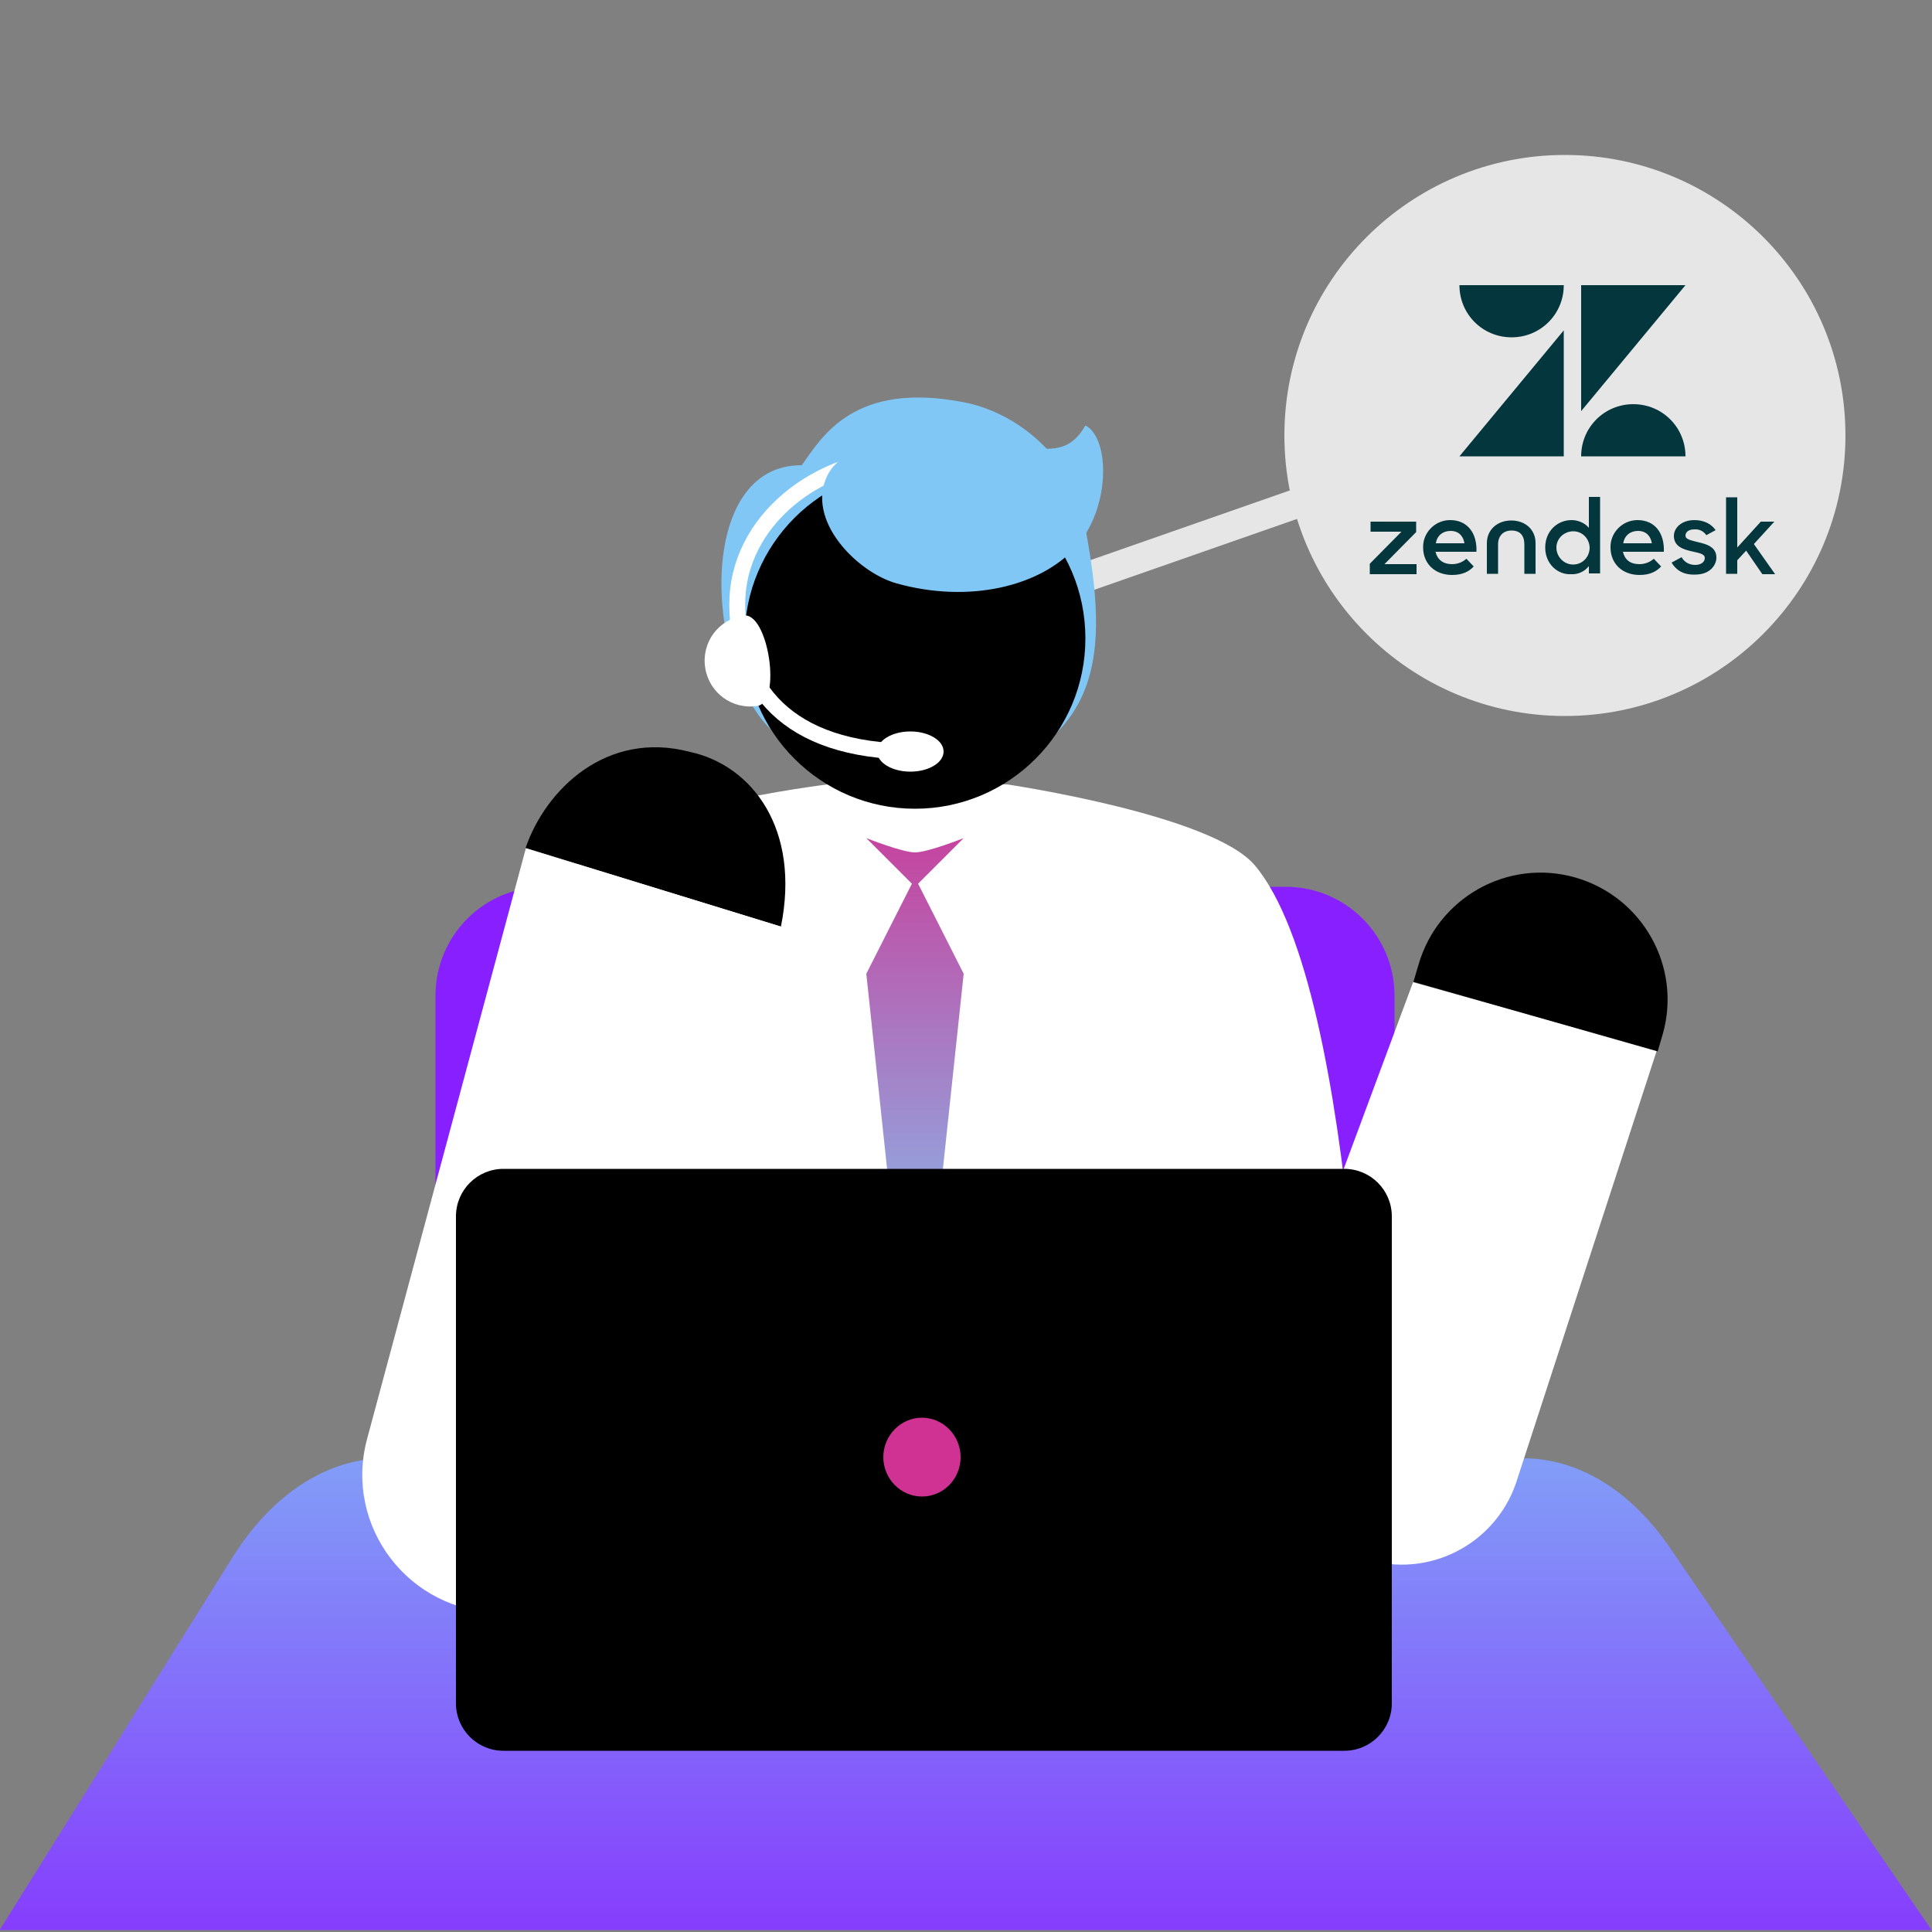
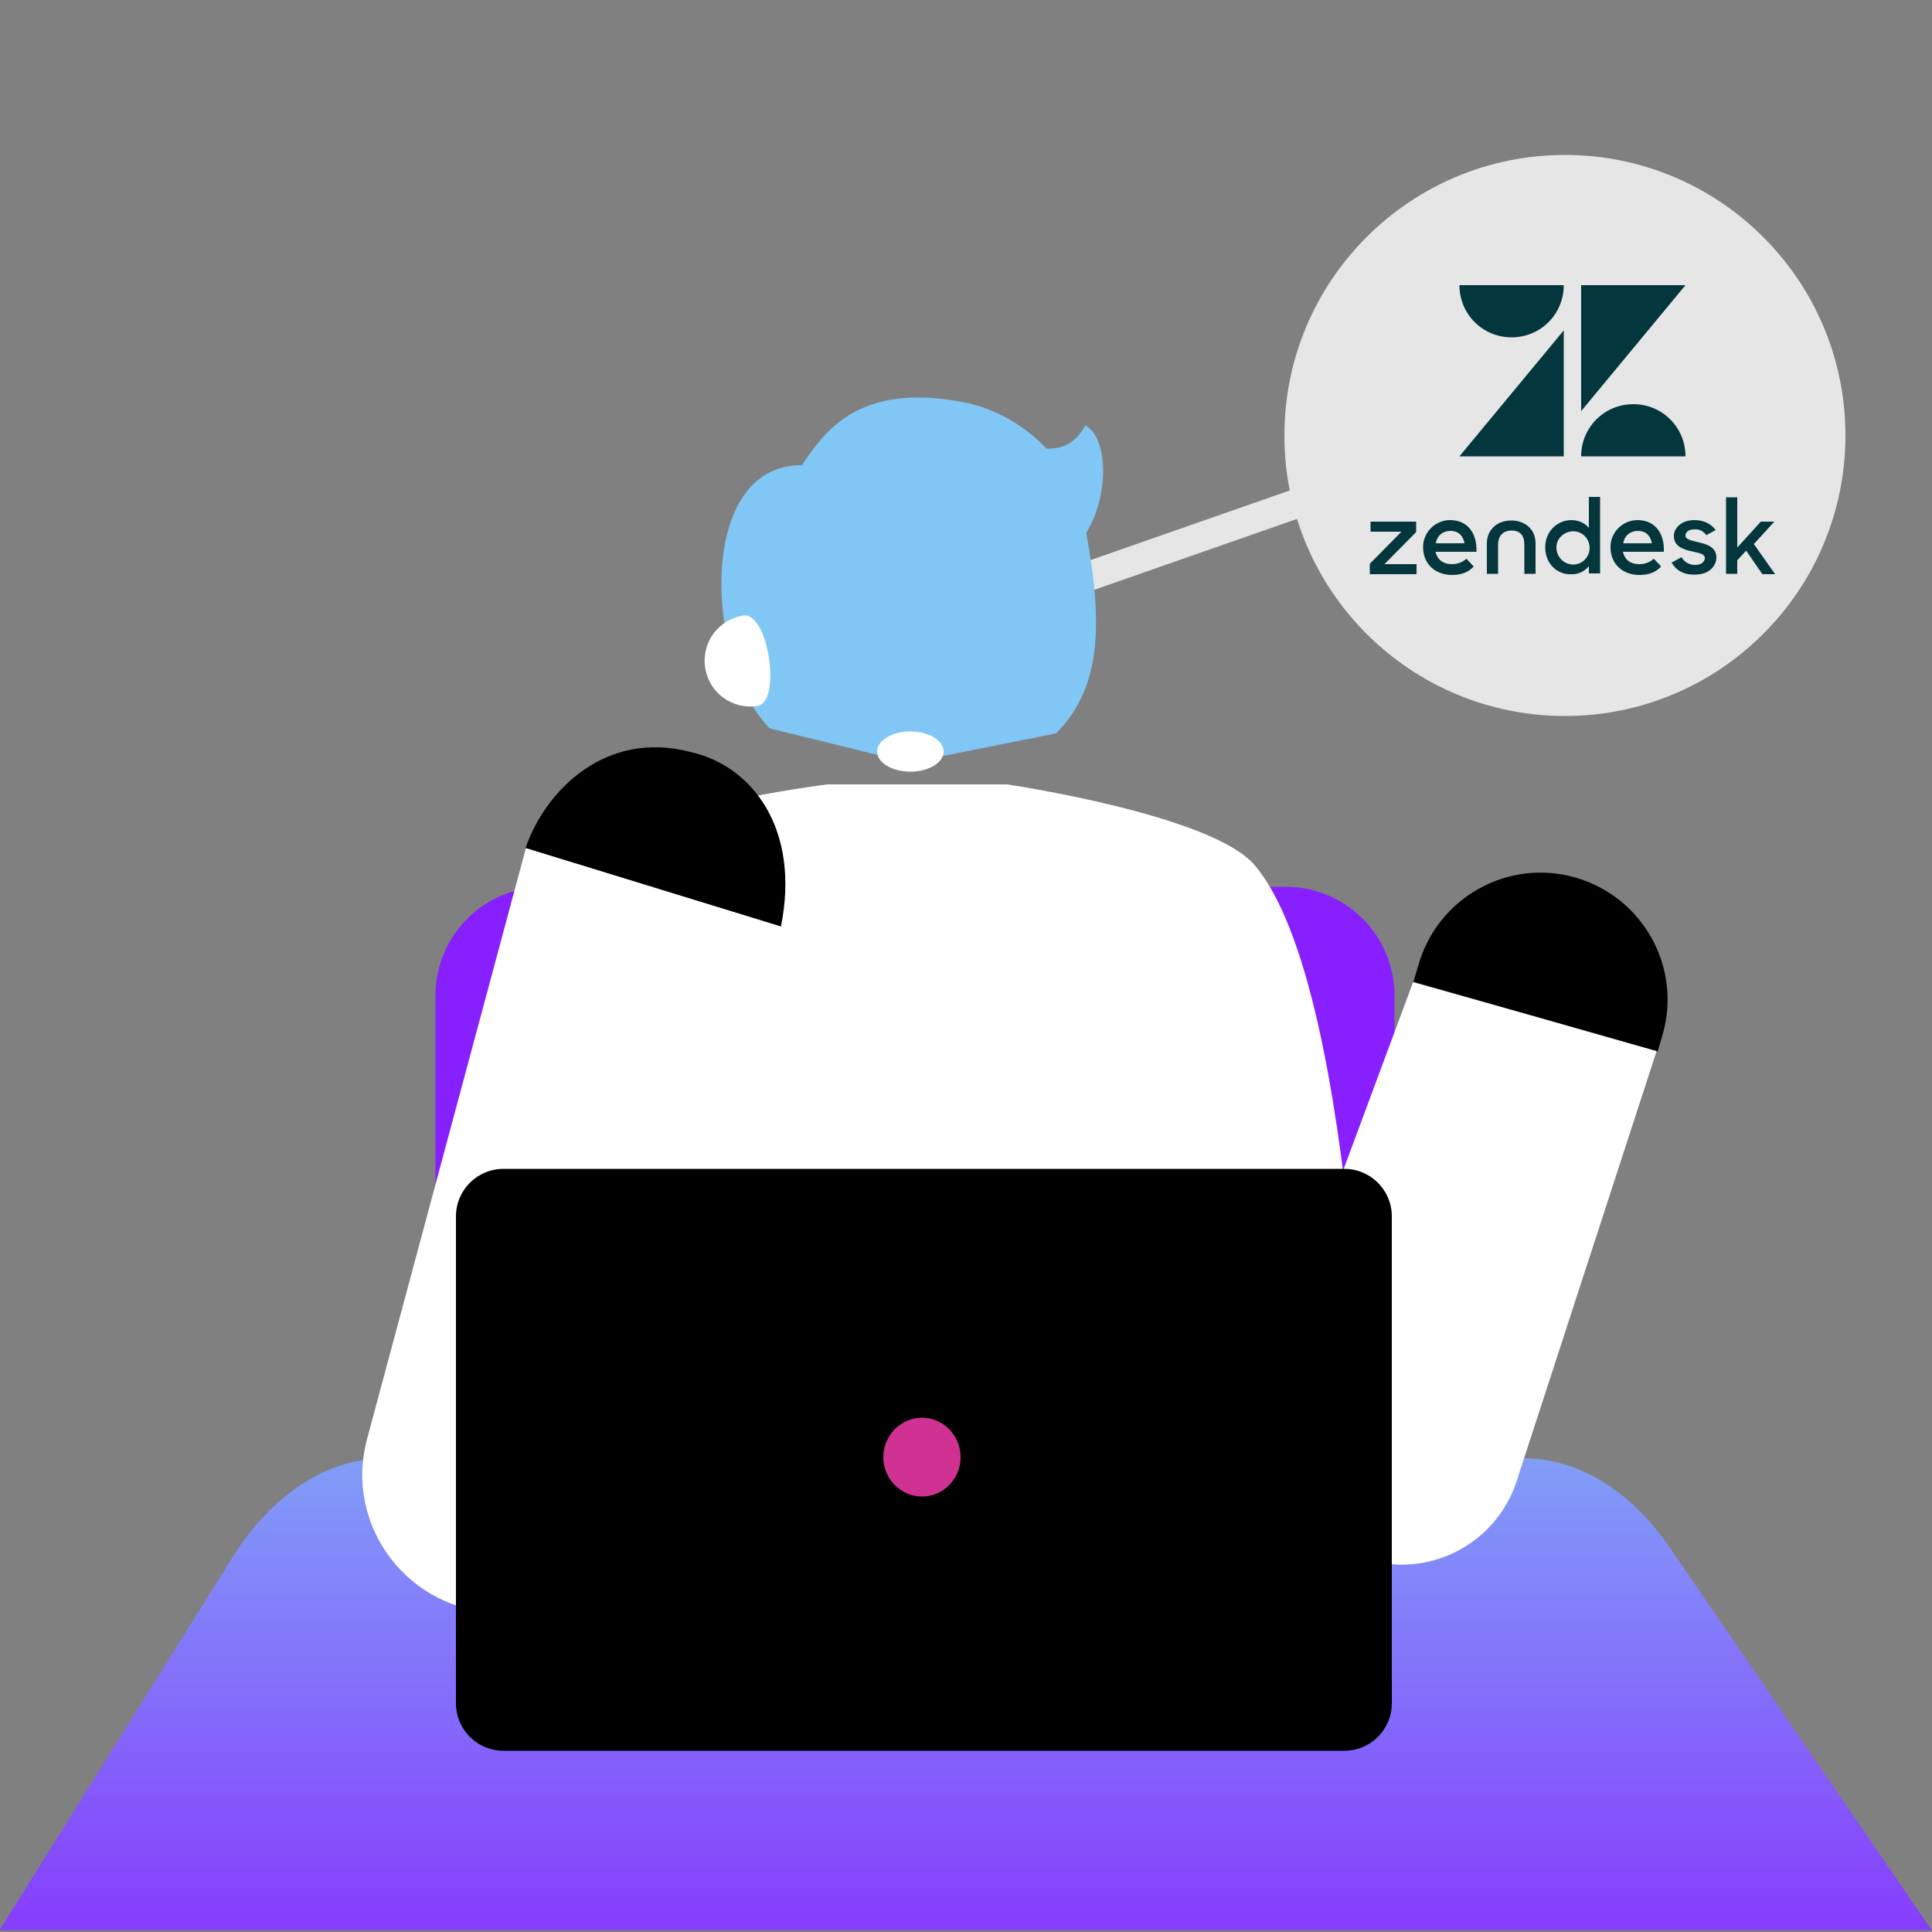
<svg xmlns="http://www.w3.org/2000/svg" version="1.1" id="Layer_1" x="0px" y="0px" viewBox="0 0 500 500" style="enable-background:new 0 0 500 500;" xml:space="preserve">
  <rect x="0" y="0" width="500" height="500" fill="#808080" stroke="none" />
  <style type="text/css">
	.st0{fill:none;stroke:#E6E6E6;stroke-width:7.576;stroke-miterlimit:10;}
	.st1{fill:#E6E6E6;}
	.st2{fill-rule:evenodd;clip-rule:evenodd;fill:#80C7F5;}
	.st3{fill-rule:evenodd;clip-rule:evenodd;fill:#871FFF;}
	.st4{fill-rule:evenodd;clip-rule:evenodd;fill:url(#SVGID_1_);}
	.st5{fill-rule:evenodd;clip-rule:evenodd;fill:#FFFFFF;}
	.st6{fill-rule:evenodd;clip-rule:evenodd;}
	.st7{fill-rule:evenodd;clip-rule:evenodd;fill:url(#SVGID_00000044154960091492278180000002420248441095433628_);}
	.st8{fill-rule:evenodd;clip-rule:evenodd;fill:#CF3293;}
	.st9{fill-rule:evenodd;clip-rule:evenodd;fill:none;stroke:#FFFFFF;stroke-width:4.104;stroke-miterlimit:10;}
	.st10{fill:#03363D;}
</style>
  <line class="st0" x1="340.2" y1="128.7" x2="278.4" y2="150.3" />
  <circle class="st1" cx="405" cy="112.7" r="72.6" />
  <path class="st2" d="M199.2,188.5c-16.7-16.8-19.2-68.3,8.3-68.1c5.3-7.5,13.6-21.8,41.9-16.3c13.1,2.5,27.8,13.4,31.2,31  c4.8,24.9,5,42.4-7.3,54.7l-38,7.6L199.2,188.5z" />
  <path class="st3" d="M361,467.6H112.7V257.7c0-15.6,12.6-28.2,28.2-28.2h191.8c15.6,0,28.2,12.6,28.2,28.2V467.6z" />
  <linearGradient id="SVGID_1_" gradientUnits="userSpaceOnUse" x1="249.851" y1="324.953" x2="249.851" y2="537.613">
    <stop offset="0" style="stop-color:#80C7F5" />
    <stop offset="1" style="stop-color:#871FFF" />
  </linearGradient>
  <path class="st4" d="M432.2,400.6l67.7,98.9h-500l0,0L60.2,403c10.2-16.3,24.5-25.6,39.5-25.6h294.5  C408.5,377.4,422.1,385.8,432.2,400.6z" />
  <path class="st5" d="M353.8,393.7H148.9c0,0-24.4-135.6,0-169.8c10.1-14.2,65.3-20.9,65.3-20.9h46.4c0,0,53,7.8,64.1,20.9  C352.3,256.4,353.8,393.7,353.8,393.7z" />
  <polyline class="st5" points="148.9,393.7 148.9,229.5 214.2,209.3 " />
-   <circle class="st6" cx="236.8" cy="165.2" r="44.1" />
  <path class="st6" d="M202.1,239.8c5.1-25.2-7.4-41.7-23.5-45.2l0,0c-21.6-5.7-37.4,9.7-42.6,24.9L202.1,239.8z" />
-   <path class="st5" d="M136.1,219.5L95,372.4c-6.1,22.7,11,44.9,34.4,44.9h31l41.7-177.5L136.1,219.5z" />
+   <path class="st5" d="M136.1,219.5L95,372.4c-6.1,22.7,11,44.9,34.4,44.9h31l41.7-177.5L136.1,219.5" />
  <path class="st5" d="M365.7,254.2l-50.9,137l40,12.7c16.4,4.3,33.2-5.2,38-21.5l36-110.6L365.7,254.2z" />
  <linearGradient id="SVGID_00000122712460400532388670000008466251617073967291_" gradientUnits="userSpaceOnUse" x1="236.83" y1="199.355" x2="236.83" y2="344.379">
    <stop offset="0" style="stop-color:#CF3293" />
    <stop offset="1" style="stop-color:#80C7F5" />
  </linearGradient>
-   <path style="fill-rule:evenodd;clip-rule:evenodd;fill:url(#SVGID_00000122712460400532388670000008466251617073967291_);" d="  M249.4,216.9c0,0-9.3,3.7-12.6,3.7c-3.3,0-12.6-3.7-12.6-3.7l11.8,11.8L224.2,252l12.6,118.4L249.4,252l-11.8-23.3L249.4,216.9z" />
  <path class="st6" d="M130.3,302.5h217.6c6.8,0,12.3,5.5,12.3,12.3v126c0,6.8-5.5,12.3-12.3,12.3H130.3c-6.8,0-12.3-5.5-12.3-12.3  v-126C118,308,123.5,302.5,130.3,302.5L130.3,302.5z" />
  <path class="st8" d="M238.6,366.9c5.5,0,10,4.6,10,10.2c0,5.7-4.5,10.2-10,10.2c-5.5,0-10-4.6-10-10.2  C228.6,371.5,233.1,366.9,238.6,366.9L238.6,366.9z" />
  <path class="st6" d="M429,272.1l-63.2-18l1.3-4.4c5-17.4,23.1-27.6,40.6-22.6l0,0c17.4,5,27.6,23.1,22.6,40.6L429,272.1z" />
  <path class="st5" d="M196,182.7c-6.5,1-12.5-3.4-13.5-9.9c-1-6.5,3.4-12.5,9.9-13.5C198.8,158.3,202.4,181.7,196,182.7z" />
-   <path class="st9" d="M236.2,118.1c-25.1,0-45.4,17.1-45.4,38.2s12.5,38.2,45.4,38.2" />
  <path class="st2" d="M278.3,141.7c-9.2,10.1-27.5,14.5-46.2,9.3c-10.2-2.8-23.8-16.4-17.9-28.1c4-7.8,19.6-11.8,27.9-11  c23.9,2.4,32.6,9.1,38.8-1.8C287.3,113.4,287.5,131.6,278.3,141.7z" />
  <ellipse class="st5" cx="235.6" cy="194.5" rx="8.6" ry="5.2" />
  <path class="st10" d="M404.7,85.5v32.6h-27L404.7,85.5z M404.7,73.8c0,7.5-6,13.5-13.5,13.5s-13.5-6-13.5-13.5H404.7z M409.2,118.1  c0-7.5,6-13.5,13.5-13.5c7.5,0,13.5,6,13.5,13.5H409.2z M409.2,106.4V73.8h27L409.2,106.4L409.2,106.4z M424.3,146  c1.4,0,2.7-0.5,3.7-1.4l1.9,2c-1.2,1.3-2.9,2.2-5.6,2.2c-4.5,0-7.5-3-7.5-7.1c-0.1-3.8,3-7,6.8-7.1c0.1,0,0.2,0,0.2,0  c4.5,0,7,3.4,6.8,8.2h-10.6C420.5,144.8,421.8,146,424.3,146 M427.5,140.6c-0.3-1.8-1.4-3.2-3.6-3.2c-2,0-3.5,1.2-3.8,3.2H427.5  L427.5,140.6z M354.5,145.9l8.2-8.3h-8V135h11.8v2.7l-8.2,8.3h8.3v2.6h-12.1V145.9L354.5,145.9z M375.8,146c1.4,0,2.7-0.5,3.7-1.4  l1.9,2c-1.2,1.3-2.9,2.2-5.6,2.2c-4.5,0-7.5-3-7.5-7.1c-0.1-3.8,3-7,6.8-7.1c0.1,0,0.2,0,0.2,0c4.5,0,7,3.4,6.8,8.2h-10.6  C372,144.8,373.4,146,375.8,146 M379,140.6c-0.3-1.8-1.4-3.2-3.6-3.2c-2,0-3.5,1.2-3.8,3.2H379L379,140.6z M399.9,141.7  c0-4.3,3.2-7.1,6.8-7.1c1.7,0,3.4,0.7,4.5,2v-8h2.9v19.8h-2.9v-1.9c-1.1,1.4-2.8,2.2-4.6,2.1C403.2,148.8,399.9,146,399.9,141.7   M411.4,141.7c-0.1-2.4-2-4.3-4.4-4.2s-4.3,2-4.2,4.4c0.1,2.3,2,4.2,4.3,4.2C409.6,146.1,411.4,144.1,411.4,141.7 M432.6,145.6  l2.6-1.4c0.7,1.3,2,2,3.5,2c1.6,0,2.5-0.8,2.5-1.8c0-1.1-1.6-1.3-3.3-1.7c-2.3-0.5-4.7-1.3-4.7-4c0-2.1,2-4.1,5.3-4.1  c2.5,0,4.4,1,5.5,2.6l-2.4,1.3c-0.7-1-1.8-1.6-3.1-1.5c-1.6,0-2.3,0.8-2.3,1.6c0,1,1.3,1.2,3.2,1.7c2.2,0.5,4.8,1.2,4.8,4  c0,1.9-1.6,4.4-5.5,4.4C435.7,148.8,433.8,147.6,432.6,145.6 M451.9,142.5l-2.3,2.5v3.5h-2.9v-19.8h2.9v13l6.1-6.7h3.5l-5.3,5.8  l5.5,7.8h-3.3L451.9,142.5L451.9,142.5z M391.1,134.7c-3.4,0-6.3,2.2-6.3,5.9v7.9h2.9v-7.6c0-2.2,1.3-3.6,3.5-3.6  c2.2,0,3.3,1.3,3.3,3.6v7.6h2.9v-7.9C397.4,136.9,394.6,134.7,391.1,134.7" />
</svg>